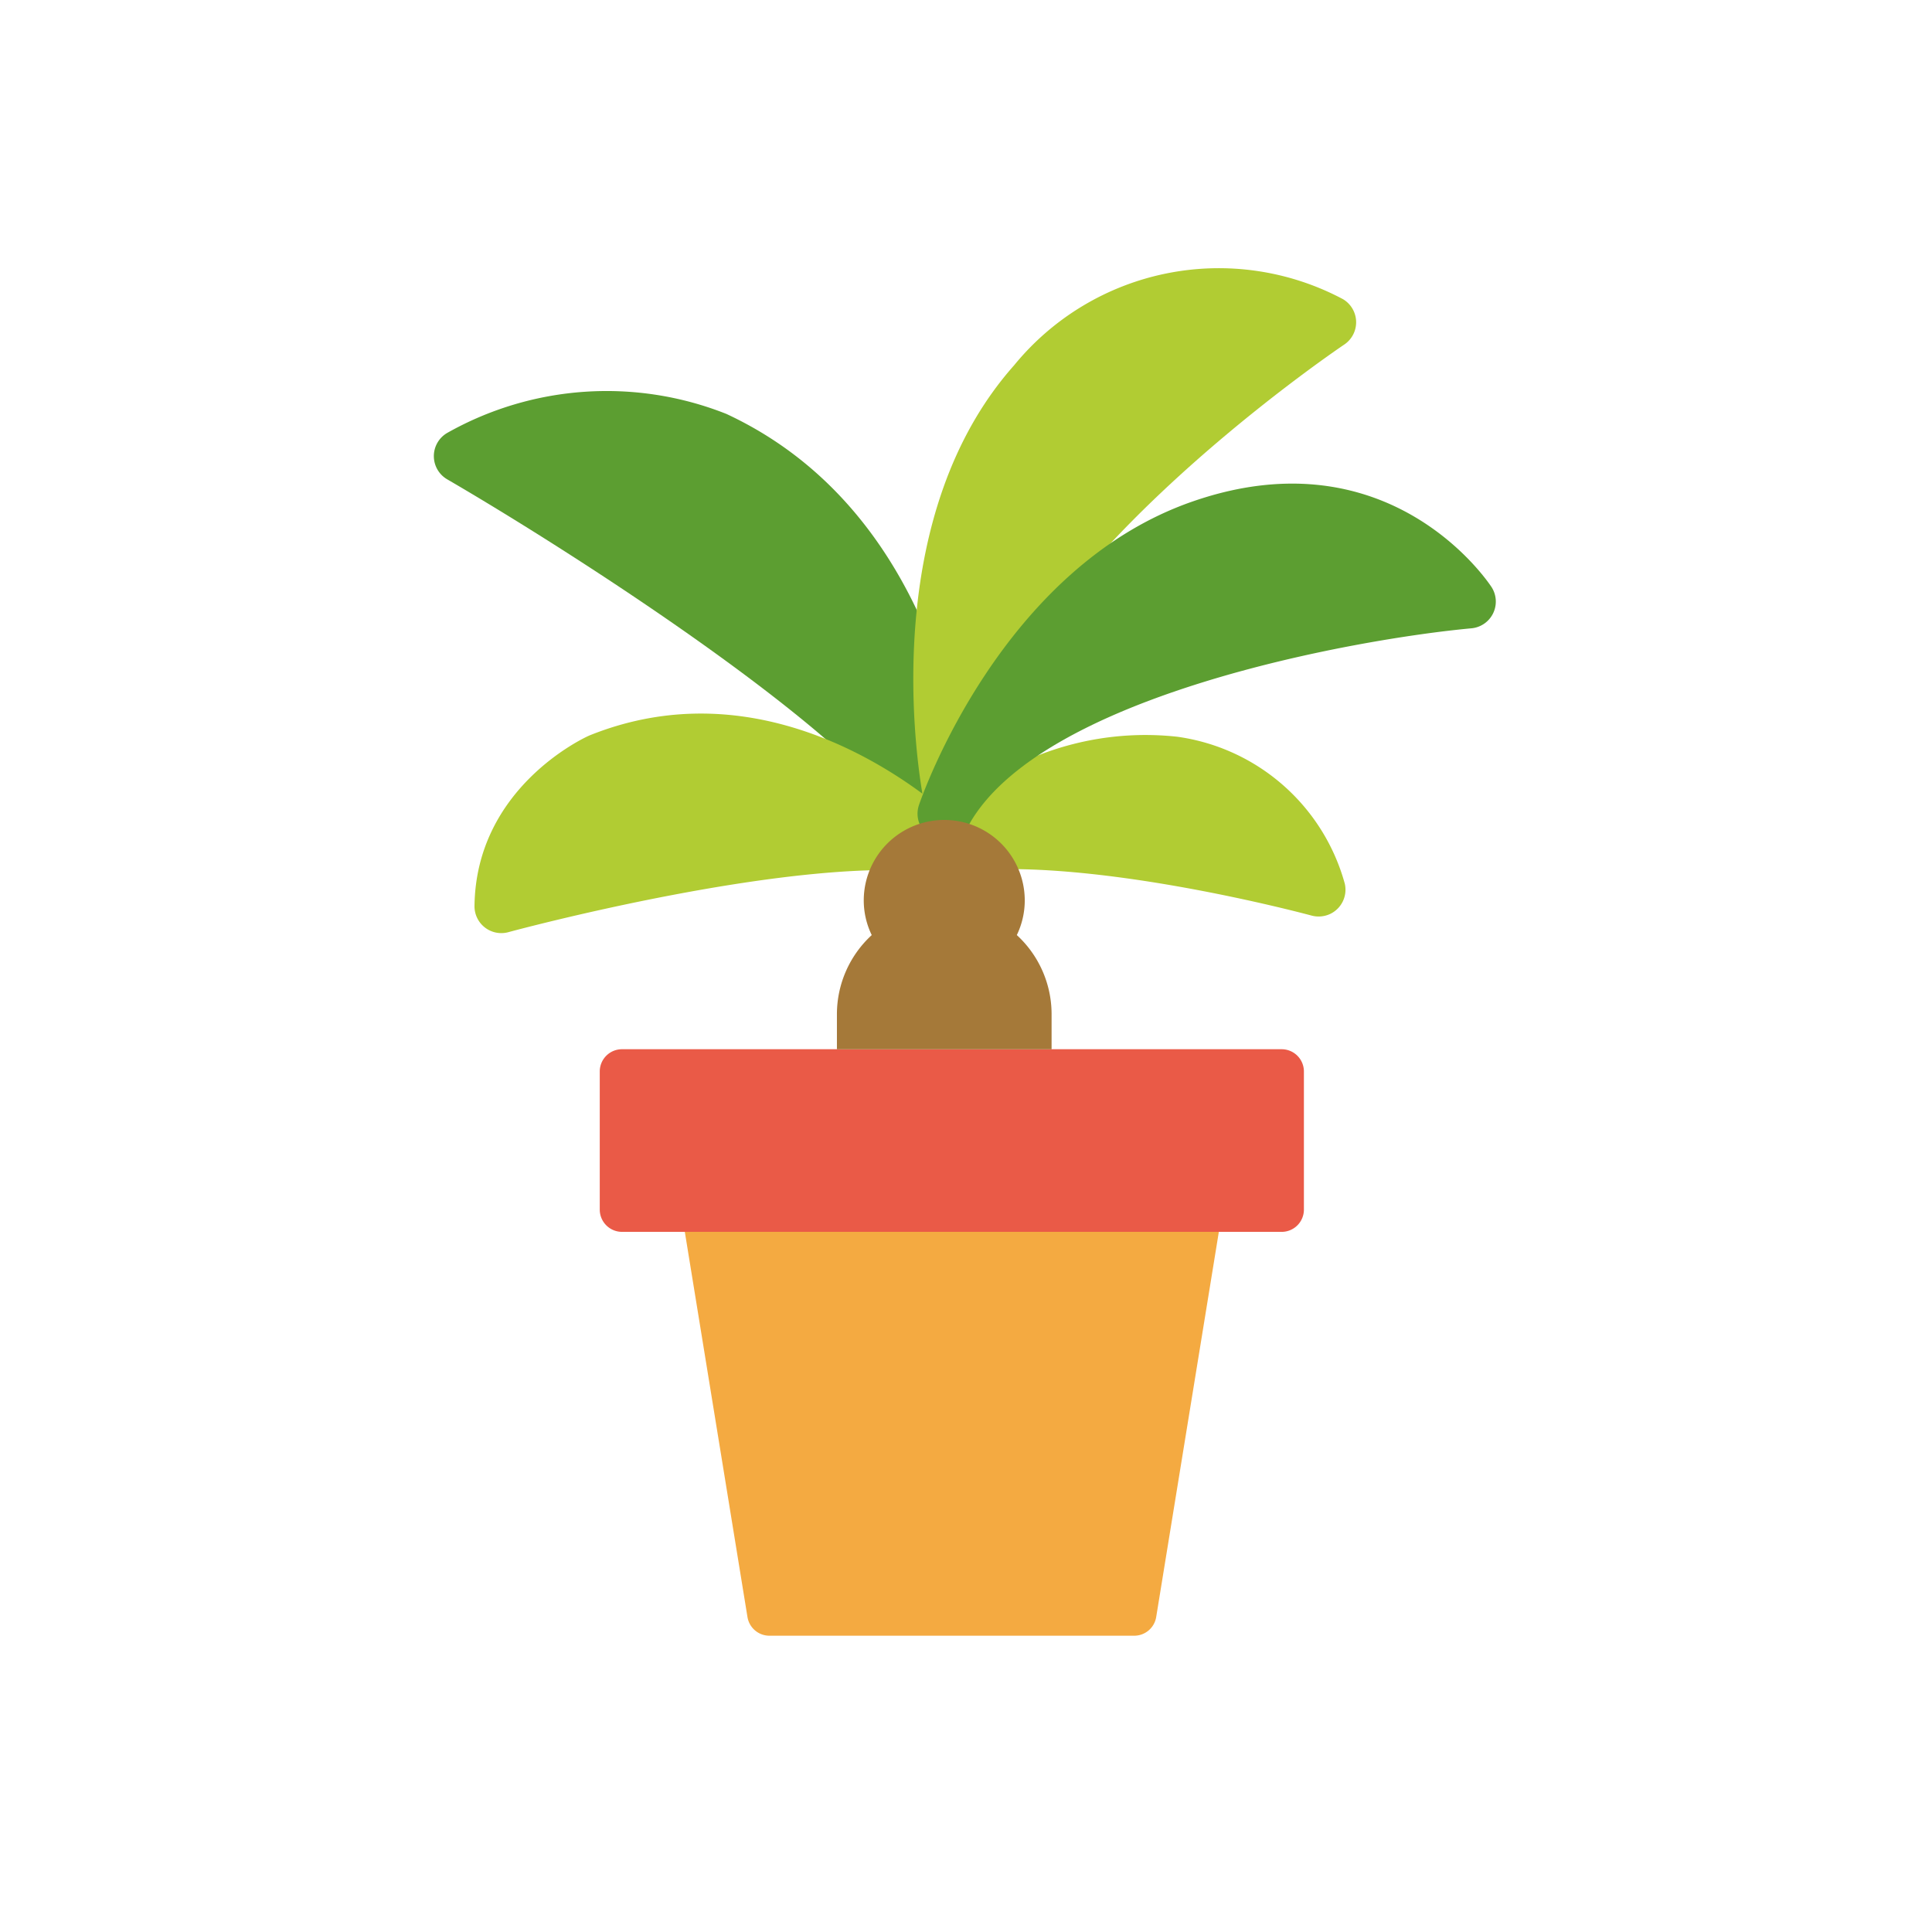
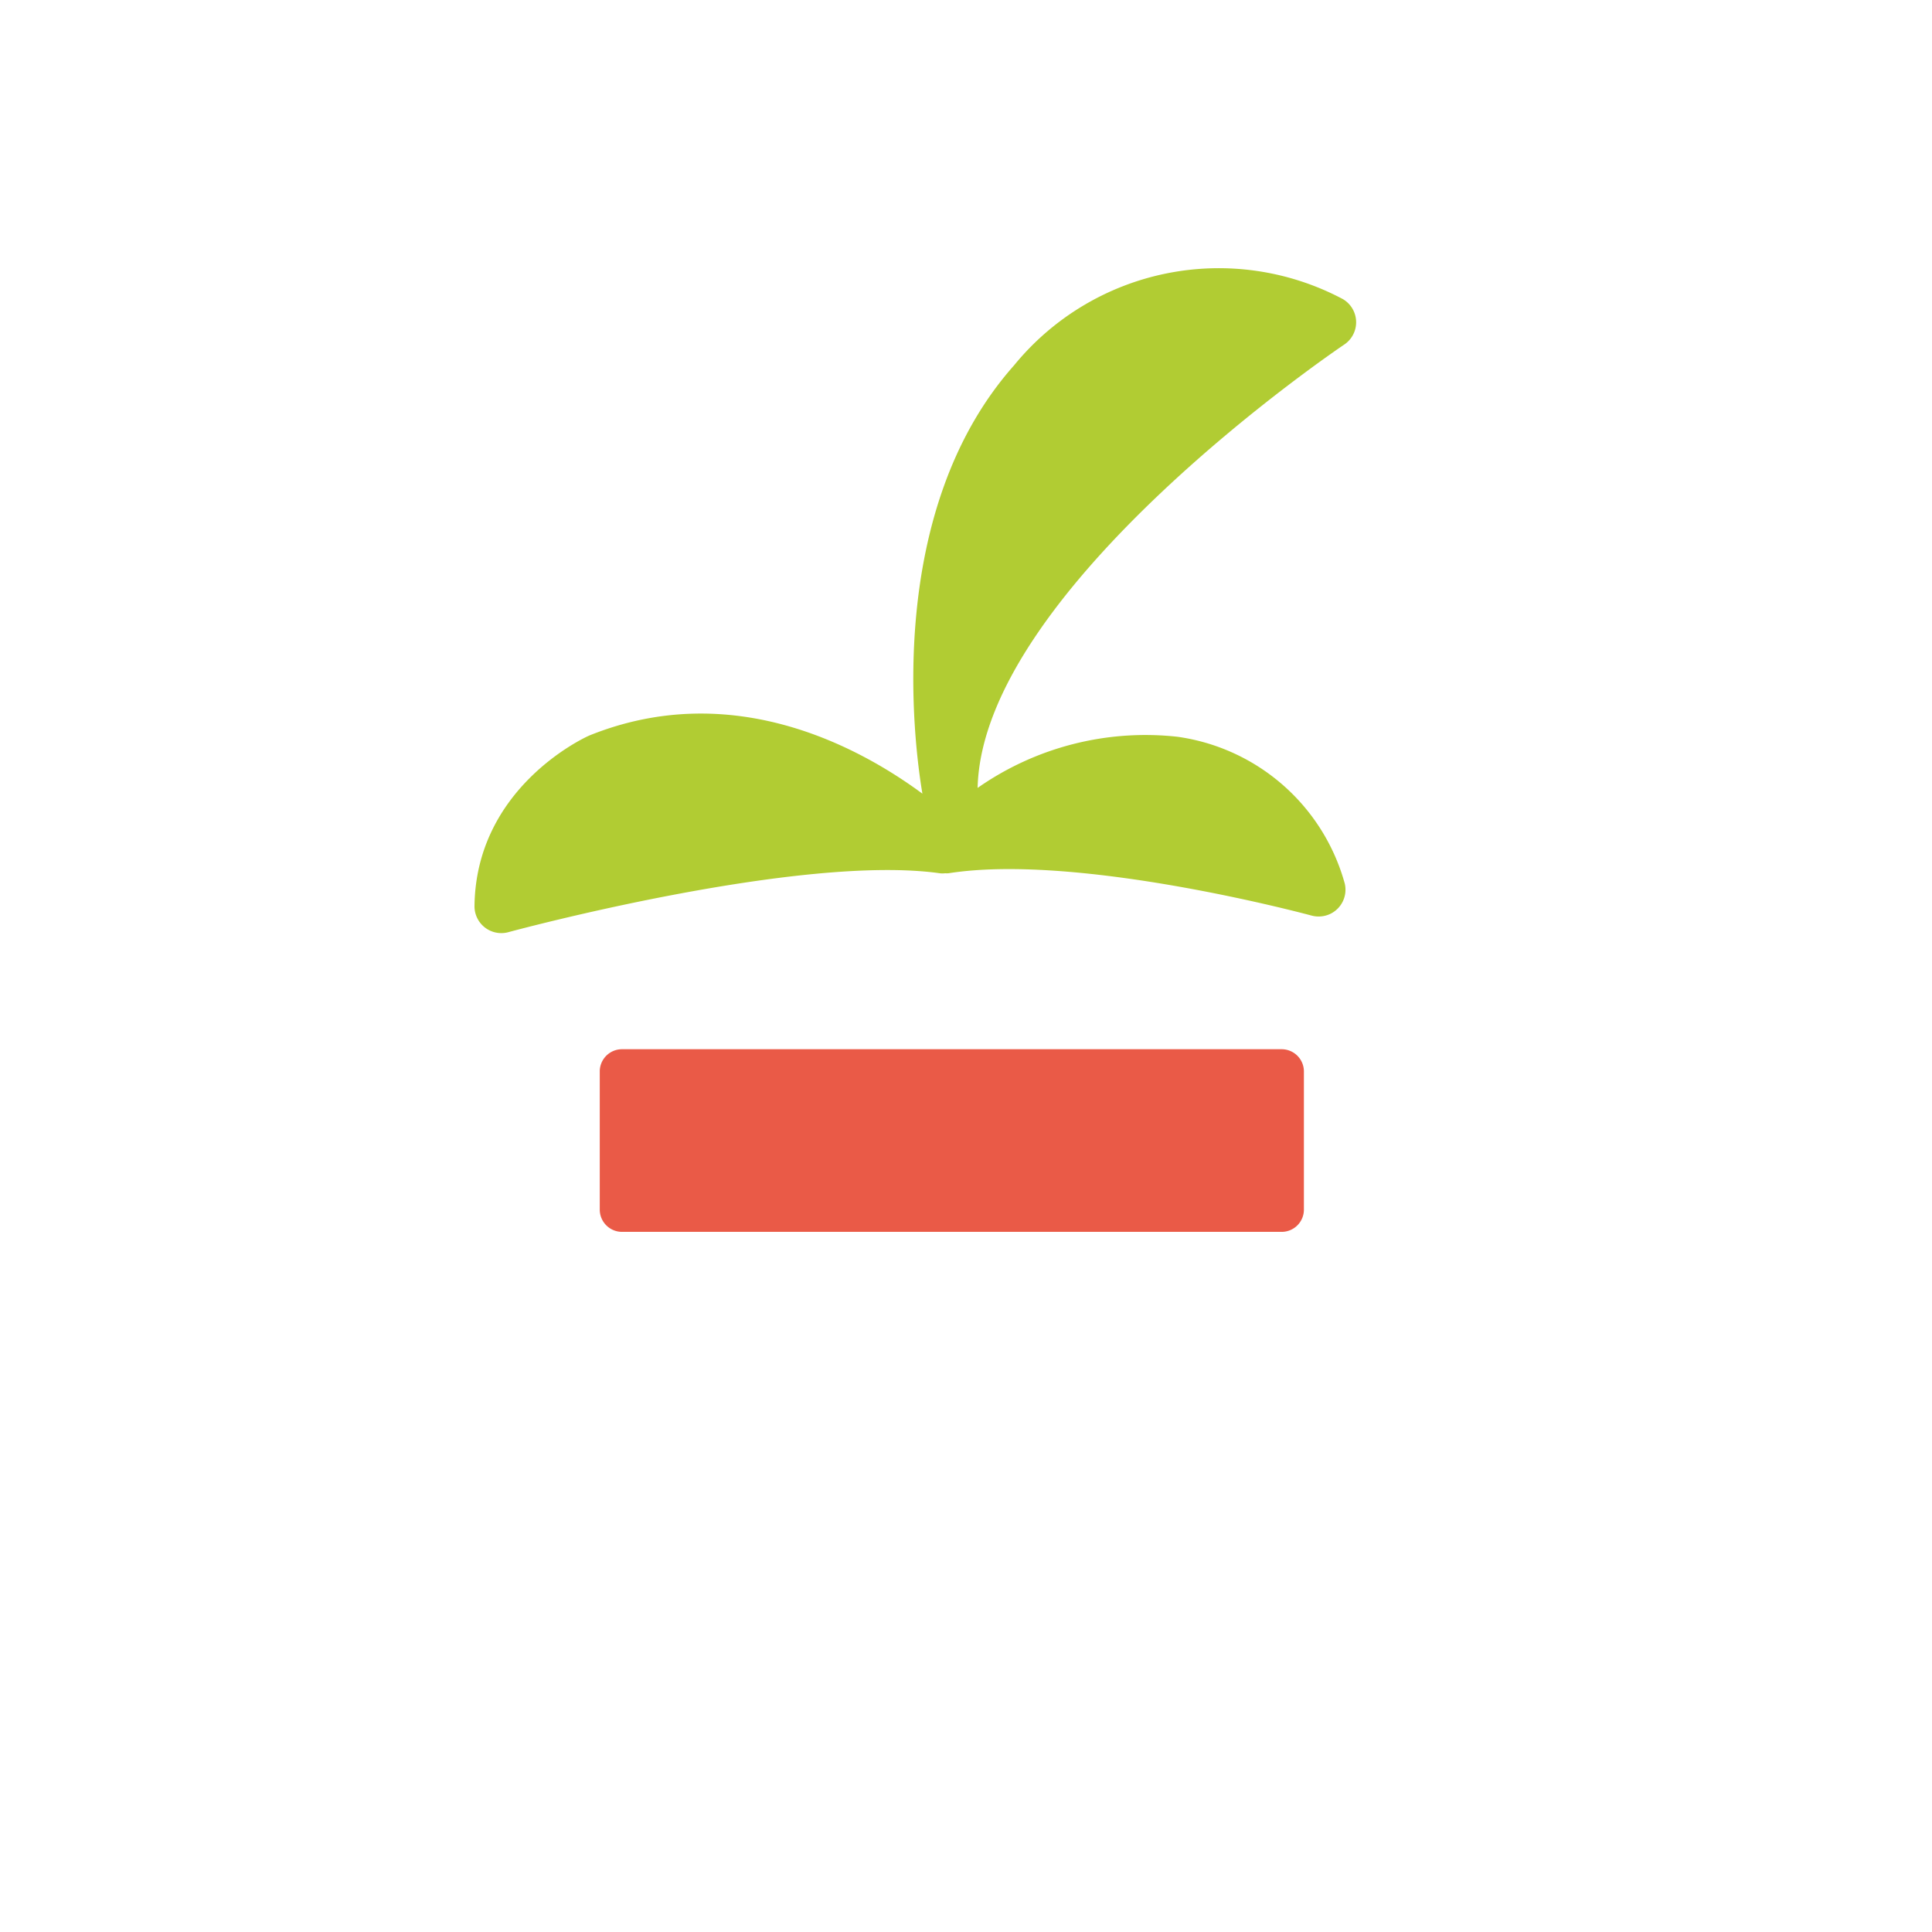
<svg xmlns="http://www.w3.org/2000/svg" width="90" height="90" fill="none">
-   <path d="M52.836 76.198H35.844a1.037 1.037 0 0 1-1.024-.87l-3.06-18.813a1.037 1.037 0 0 1 .857-1.19c.566-.091 22.883-.093 23.447 0a1.037 1.037 0 0 1 .856 1.19l-3.06 18.813a1.038 1.038 0 0 1-1.025.87h.001Z" fill="#F4AA41" />
  <path d="M59.704 57.385H28.976a1.038 1.038 0 0 1-1.037-1.038v-6.433a1.036 1.036 0 0 1 1.037-1.037h30.728a1.037 1.037 0 0 1 1.037 1.038v6.434a1.037 1.037 0 0 1-1.037 1.036Z" fill="#EA5A47" />
-   <path d="M44.09 40.44a1.25 1.25 0 0 1-1.181-.841C41.336 35.034 26.44 25.586 20.834 22.33a1.25 1.25 0 0 1-.006-2.16 15.112 15.112 0 0 1 13.027-.881l.023.012c11.036 5.167 11.45 19.265 11.462 19.863a1.25 1.25 0 0 1-1.25 1.276Z" fill="#5C9E31" />
  <path d="M62.619 16.052a1.251 1.251 0 0 0-.062-2.118 12.315 12.315 0 0 0-15.316 3.083c-6.063 6.826-4.673 17.567-4.272 19.955-2.907-2.147-8.816-5.4-15.494-2.718a.653.653 0 0 0-.046.02c-.215.095-5.255 2.419-5.325 7.927a1.25 1.25 0 0 0 1.579 1.223c.134-.038 13.546-3.664 20.09-2.745l.02.002.016.003c.073.005.148.004.221-.004.05.003.102.003.152 0l.013-.001.013-.003c6.087-.947 16.782 1.947 16.89 1.975a1.268 1.268 0 0 0 .874-.08 1.249 1.249 0 0 0 .673-1.408 9.443 9.443 0 0 0-7.804-6.843 13.638 13.638 0 0 0-9.3 2.384c.217-9.277 16.907-20.538 17.078-20.652Z" fill="#B1CC33" />
-   <path d="M43.992 39.154a1.25 1.25 0 0 1-1.183-1.652c.154-.452 3.852-11.072 12.766-14.148 9.265-3.2 13.867 3.934 13.914 4.005a1.25 1.25 0 0 1-.945 1.91c-5.408.5-20.161 3.134-23.45 9.229a1.25 1.25 0 0 1-1.103.656h.002Z" fill="#5C9E31" />
-   <path d="M38.987 48.877v-1.65a5.006 5.006 0 0 1 1.622-3.667 3.7 3.7 0 0 1-.372-1.614 3.75 3.75 0 0 1 7.5 0 3.7 3.7 0 0 1-.37 1.613 5.005 5.005 0 0 1 1.62 3.669v1.65h-10Z" fill="#A57939" />
</svg>